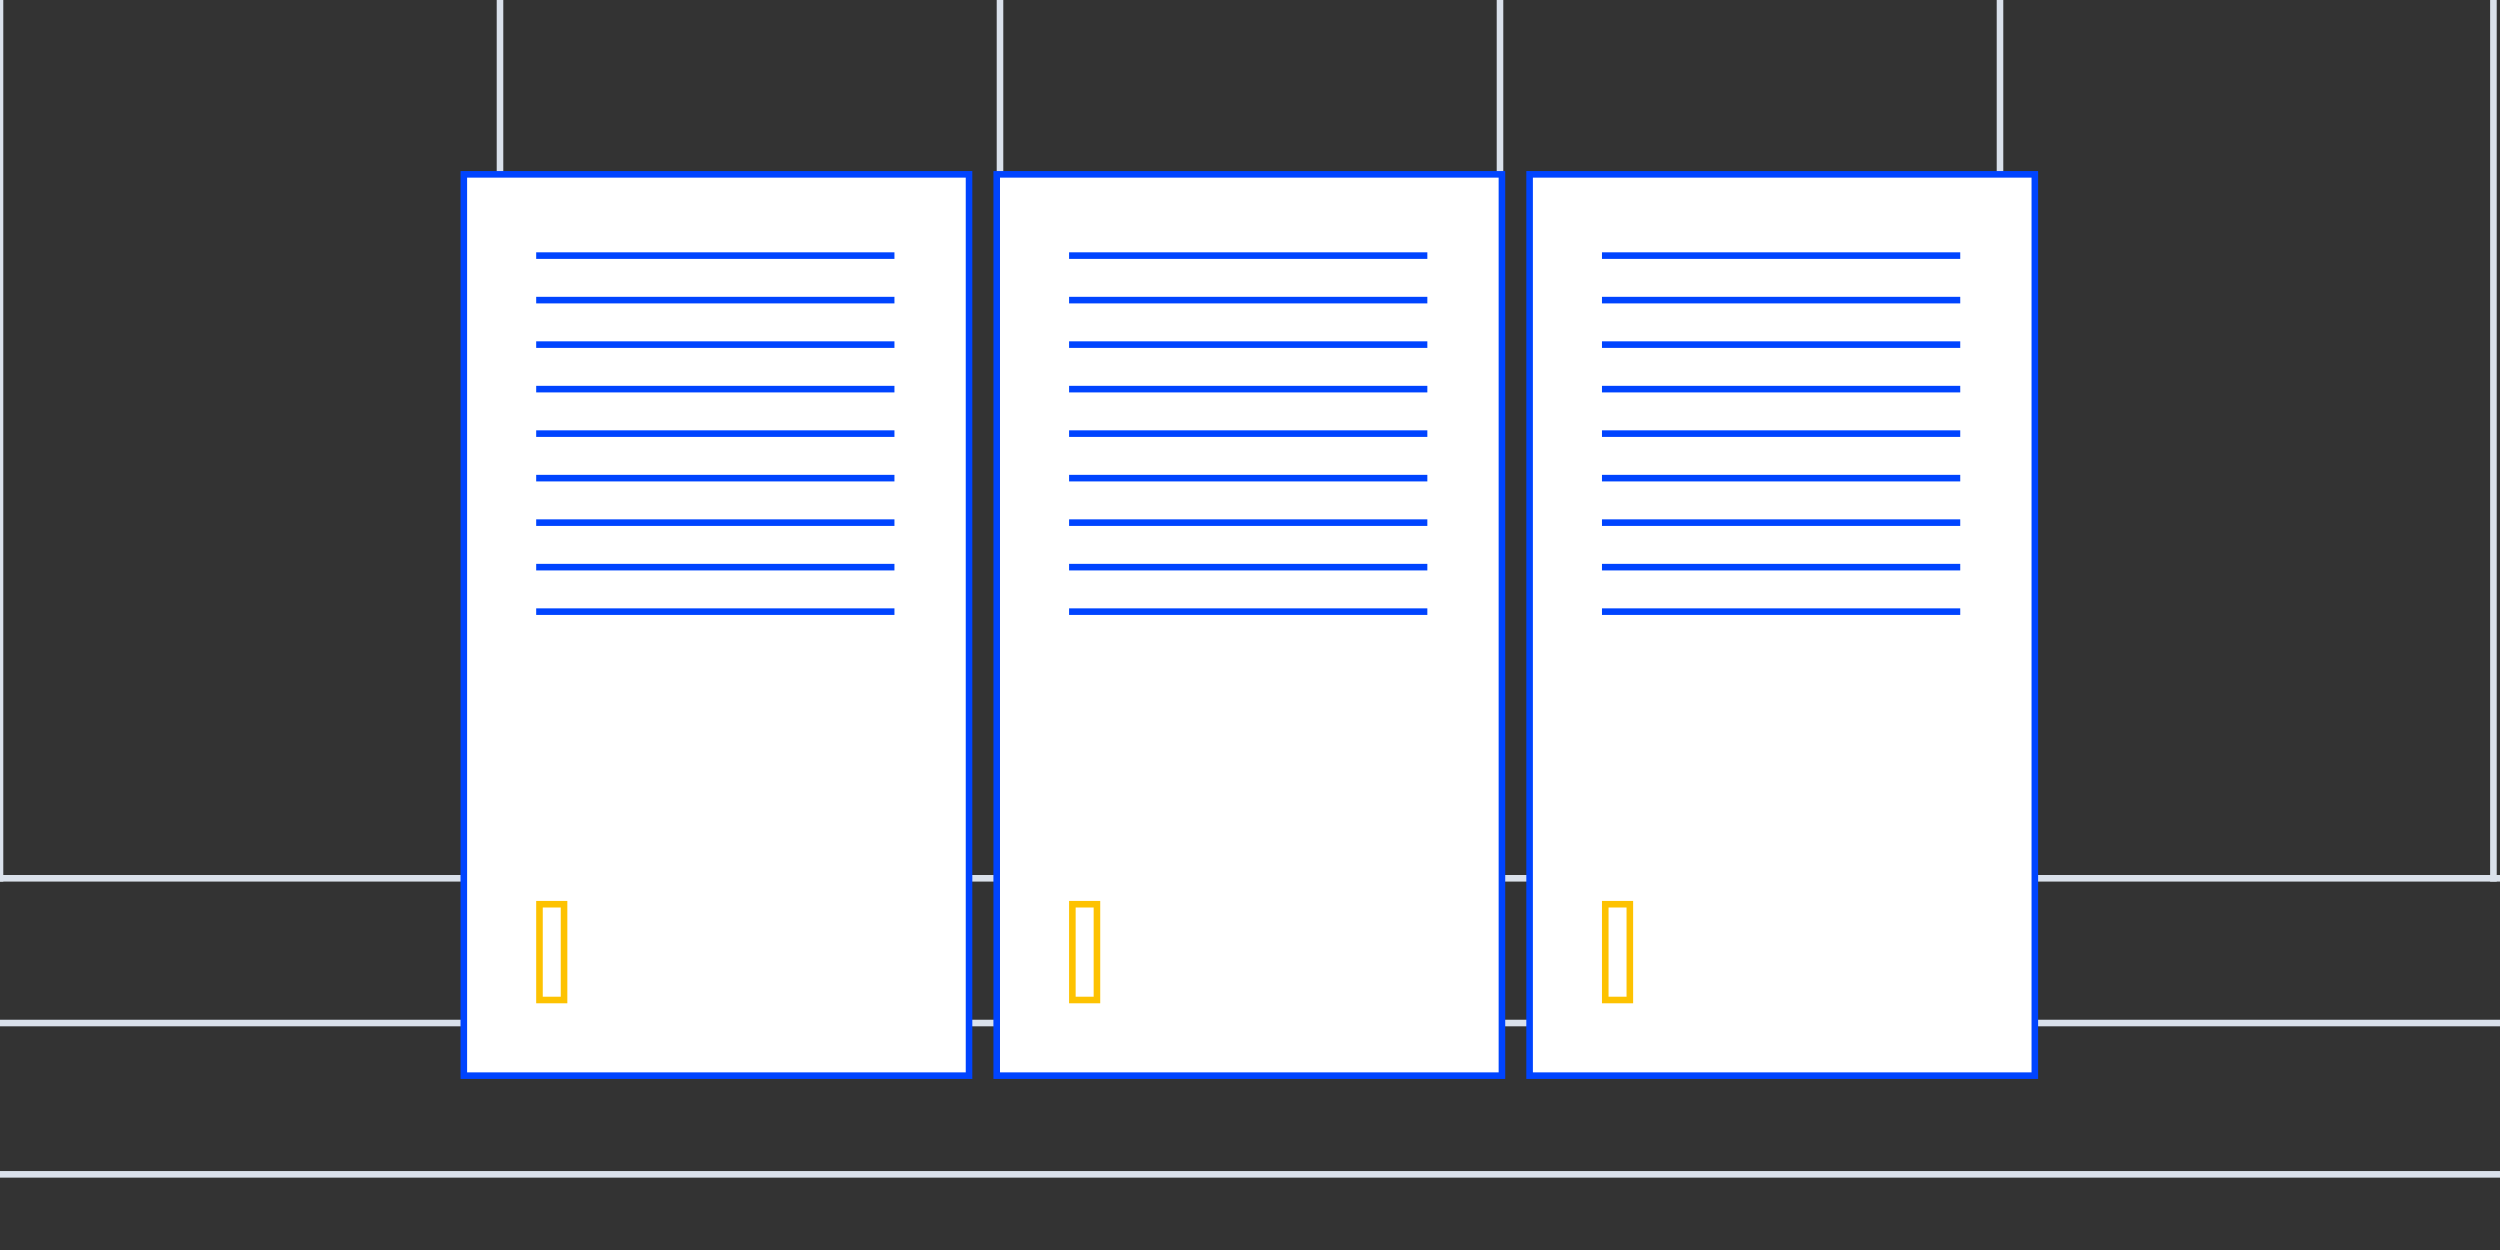
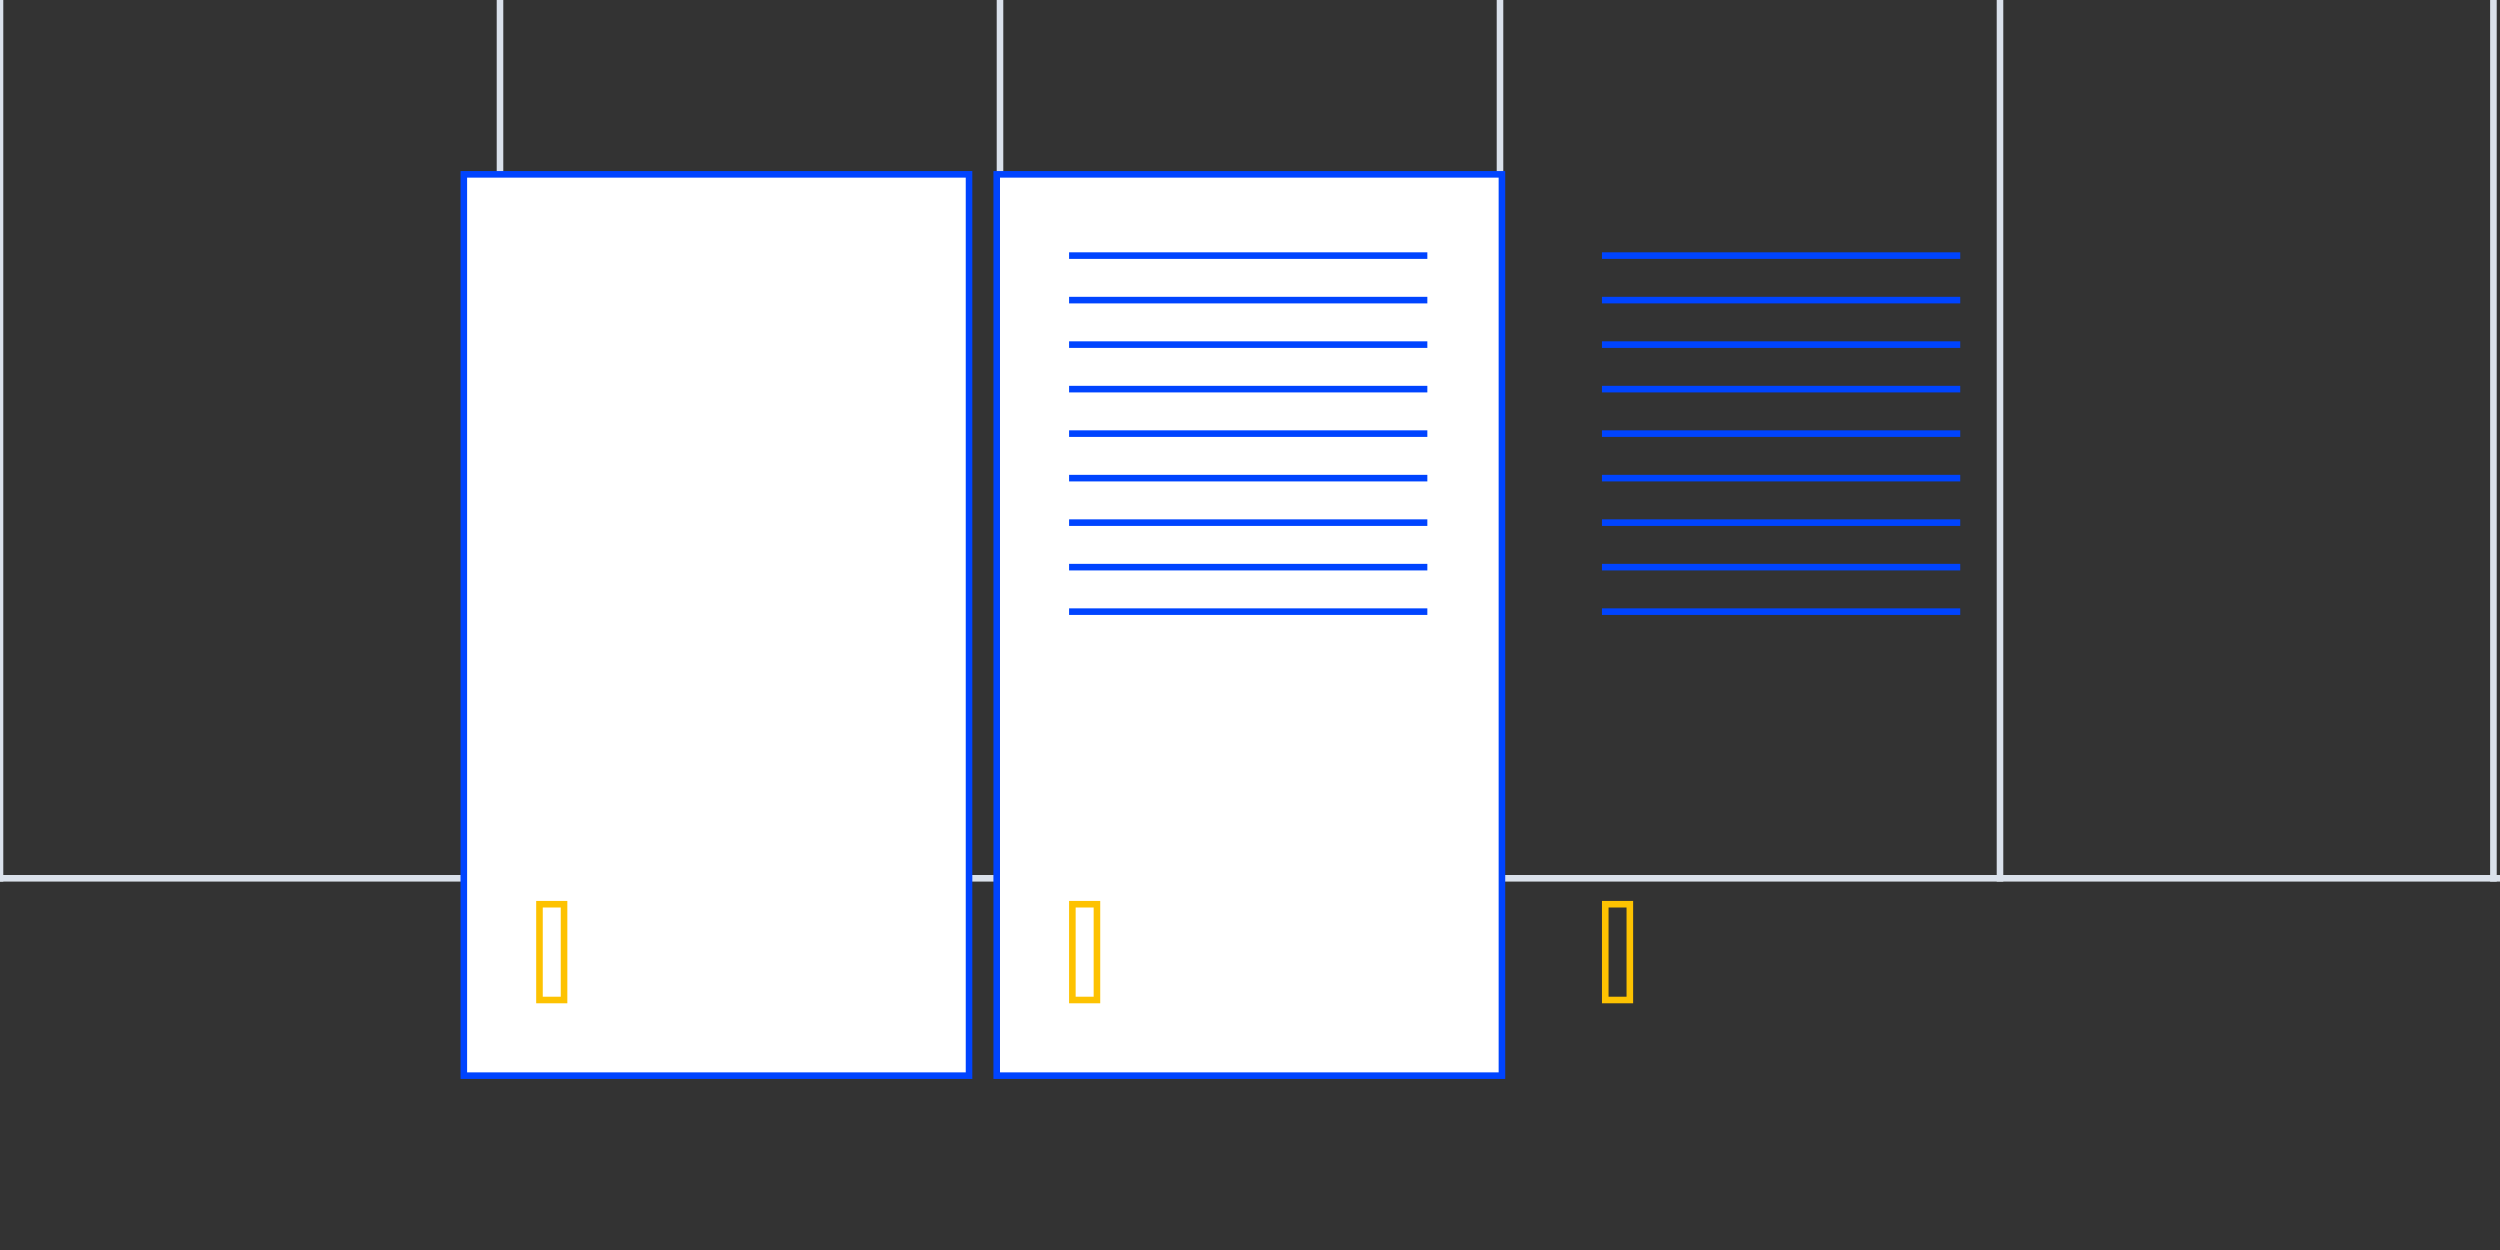
<svg xmlns="http://www.w3.org/2000/svg" width="380" height="190" viewBox="0 0 380 190" fill="none">
  <rect x="0" y="0" width="380" height="190" fill="#333333" stroke="none" />
  <g clip-path="url(#clip0)">
    <path d="M152 3.55733e-06V134M379 3.55733e-06V134M76 3.55733e-06L76 134M304 3.55733e-06V134M228 3.55733e-06V134M6.59785e-06 0L0 134" stroke="#DAE1EB" />
    <g clip-path="url(#clip1)">
-       <line y1="155.5" x2="391" y2="155.5" stroke="#DAE1EB" />
      <line y1="133.5" x2="391" y2="133.5" stroke="#DAE1EB" />
-       <line y1="178.5" x2="391" y2="178.5" stroke="#DAE1EB" />
    </g>
    <rect x="151.5" y="26.5" width="76.794" height="137" fill="white" stroke="#0044FF" />
    <path d="M162.5 38.852H216.956M162.5 45.617H216.956M162.5 52.382H216.956M162.5 59.147H216.956M162.5 65.911H216.956M162.5 72.676H216.956M162.5 79.441H216.956M162.5 86.206H216.956M162.5 92.97H216.956" stroke="#0044FF" />
    <rect x="163" y="137.441" width="3.735" height="14.559" stroke="#FDC201" />
-     <rect x="232.5" y="26.5" width="76.794" height="137" fill="white" stroke="#0044FF" />
    <path d="M243.5 38.852H297.956M243.5 45.617H297.956M243.5 52.382H297.956M243.5 59.147H297.956M243.5 65.911H297.956M243.5 72.676H297.956M243.5 79.441H297.956M243.5 86.206H297.956M243.5 92.97H297.956" stroke="#0044FF" />
    <rect x="244" y="137.441" width="3.735" height="14.559" stroke="#FDC201" />
    <rect x="70.5" y="26.5" width="76.794" height="137" fill="white" stroke="#0044FF" />
-     <path d="M81.5 38.852H135.956M81.5 45.617H135.956M81.5 52.382H135.956M81.5 59.147H135.956M81.5 65.911H135.956M81.5 72.676H135.956M81.5 79.441H135.956M81.5 86.206H135.956M81.5 92.97H135.956" stroke="#0044FF" />
    <rect x="82" y="137.441" width="3.735" height="14.559" stroke="#FDC201" />
  </g>
  <defs>
    <clipPath id="clip0">
      <rect width="380" height="190" fill="white" />
    </clipPath>
    <clipPath id="clip1">
      <rect width="391" height="184" fill="white" transform="translate(0 133)" />
    </clipPath>
  </defs>
</svg>